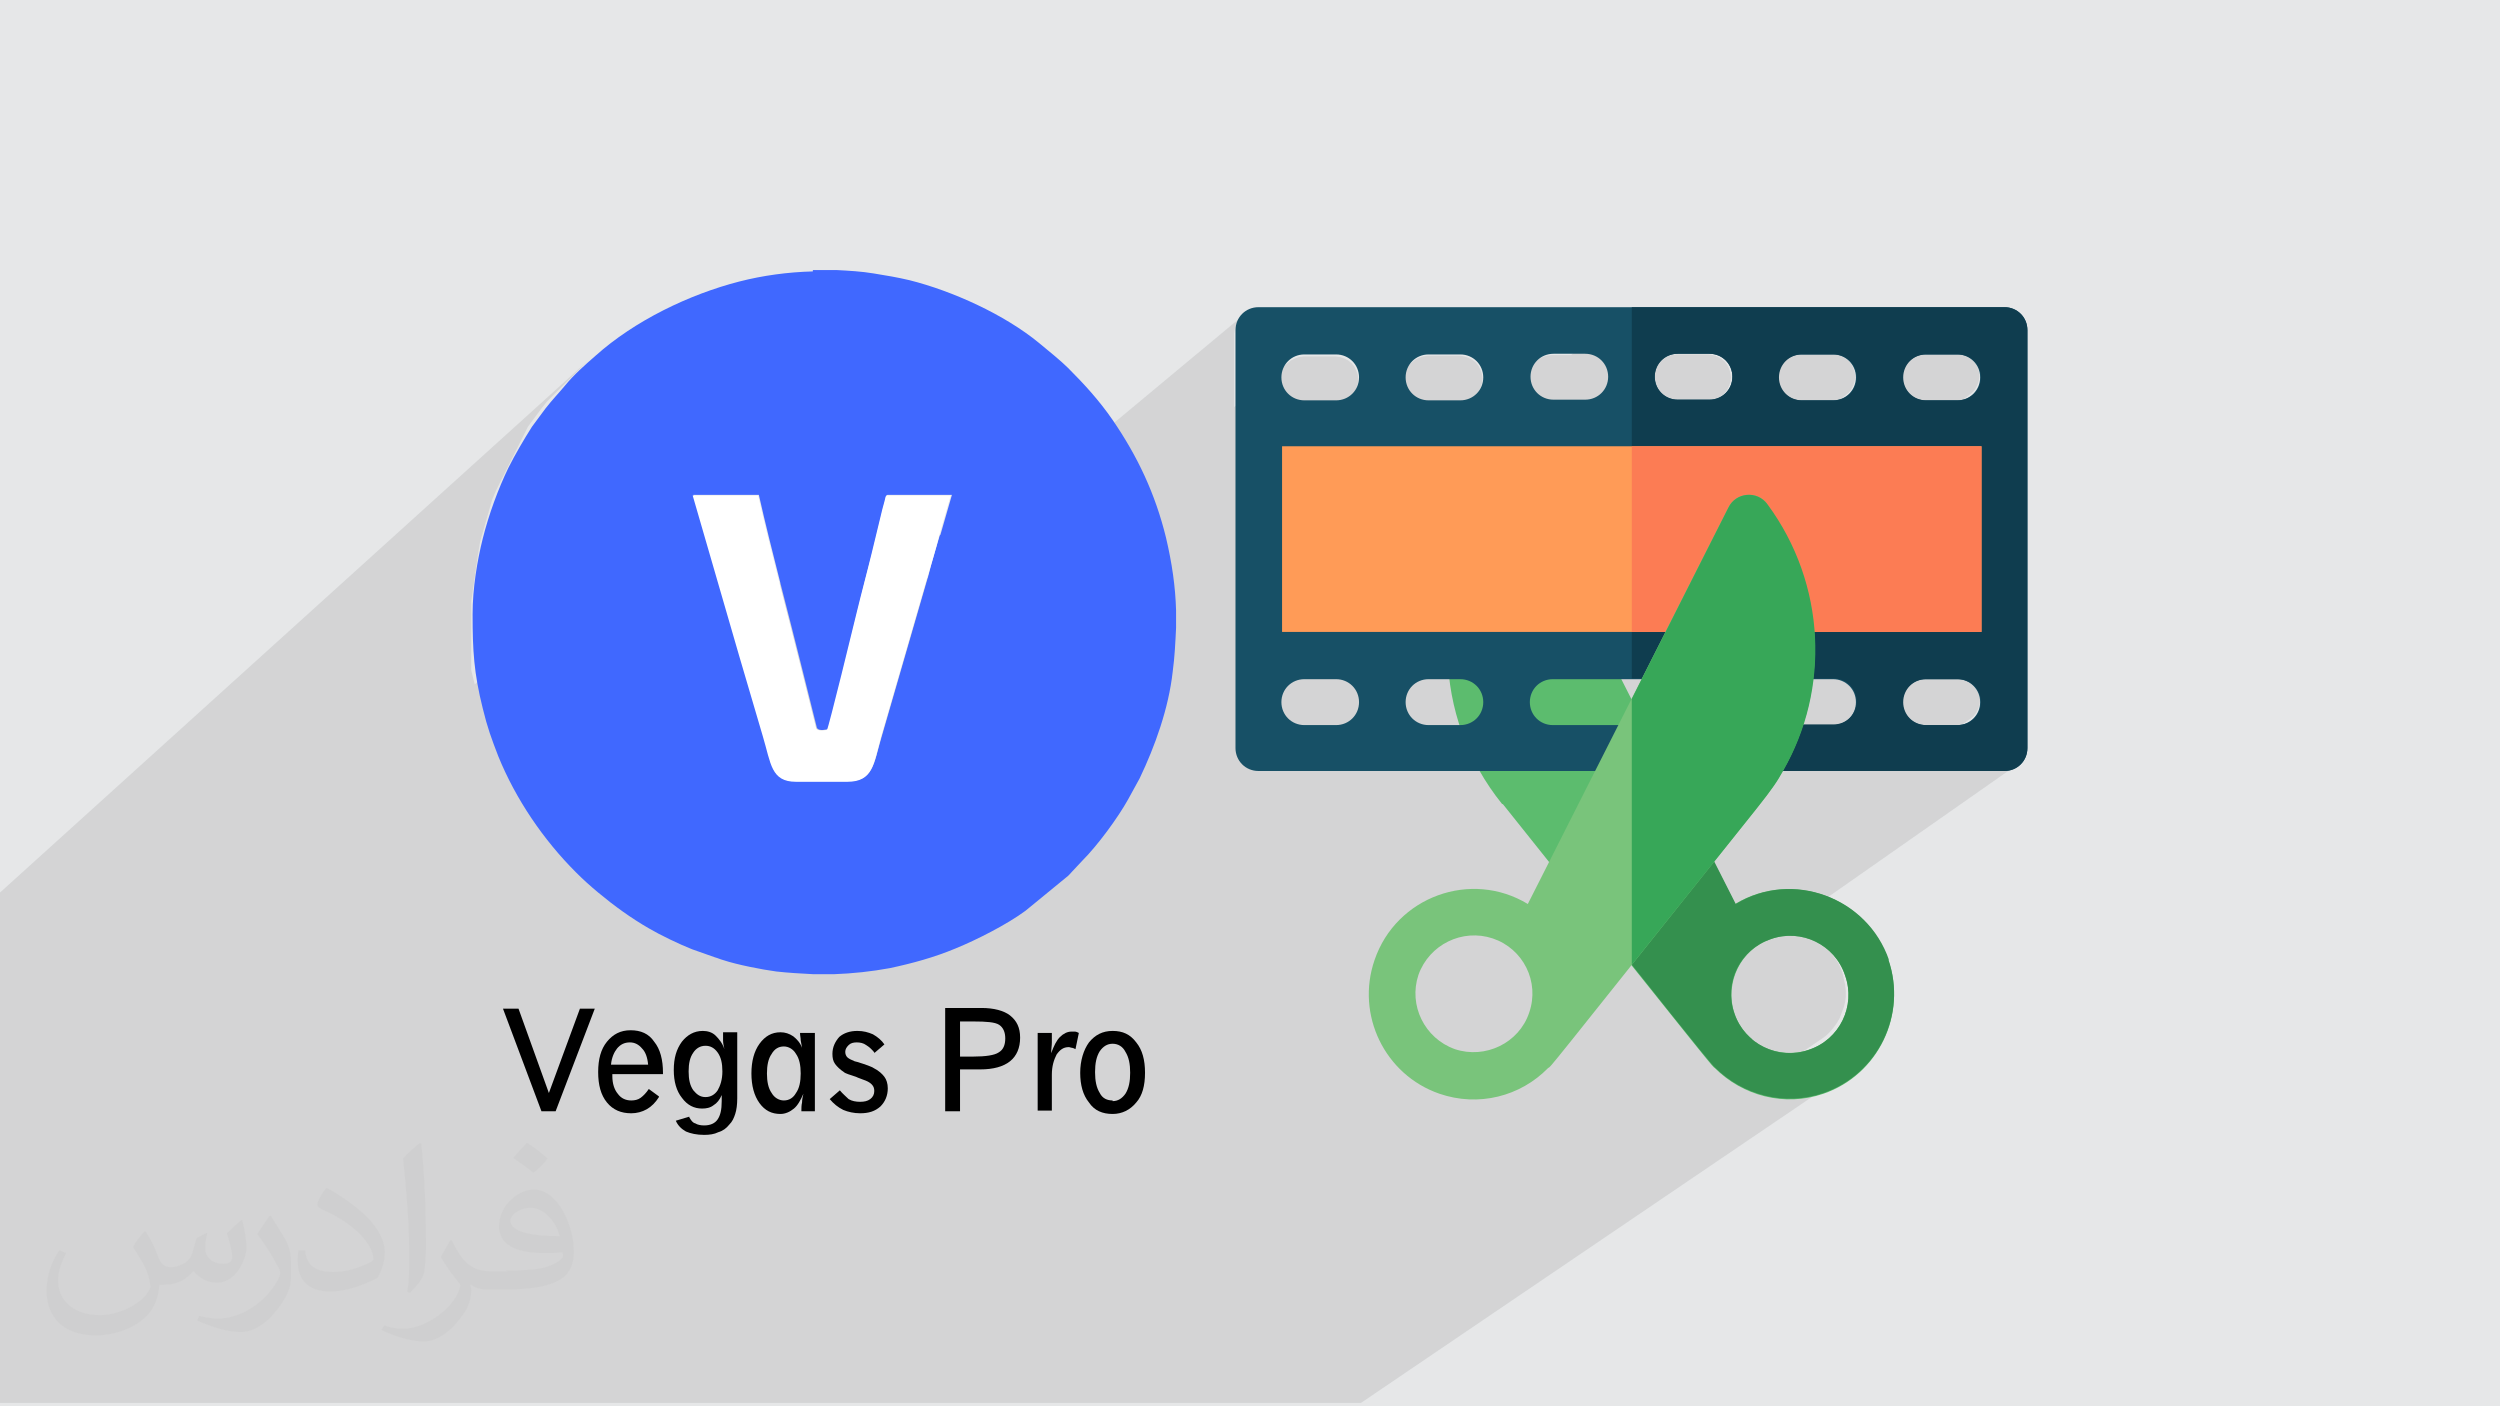
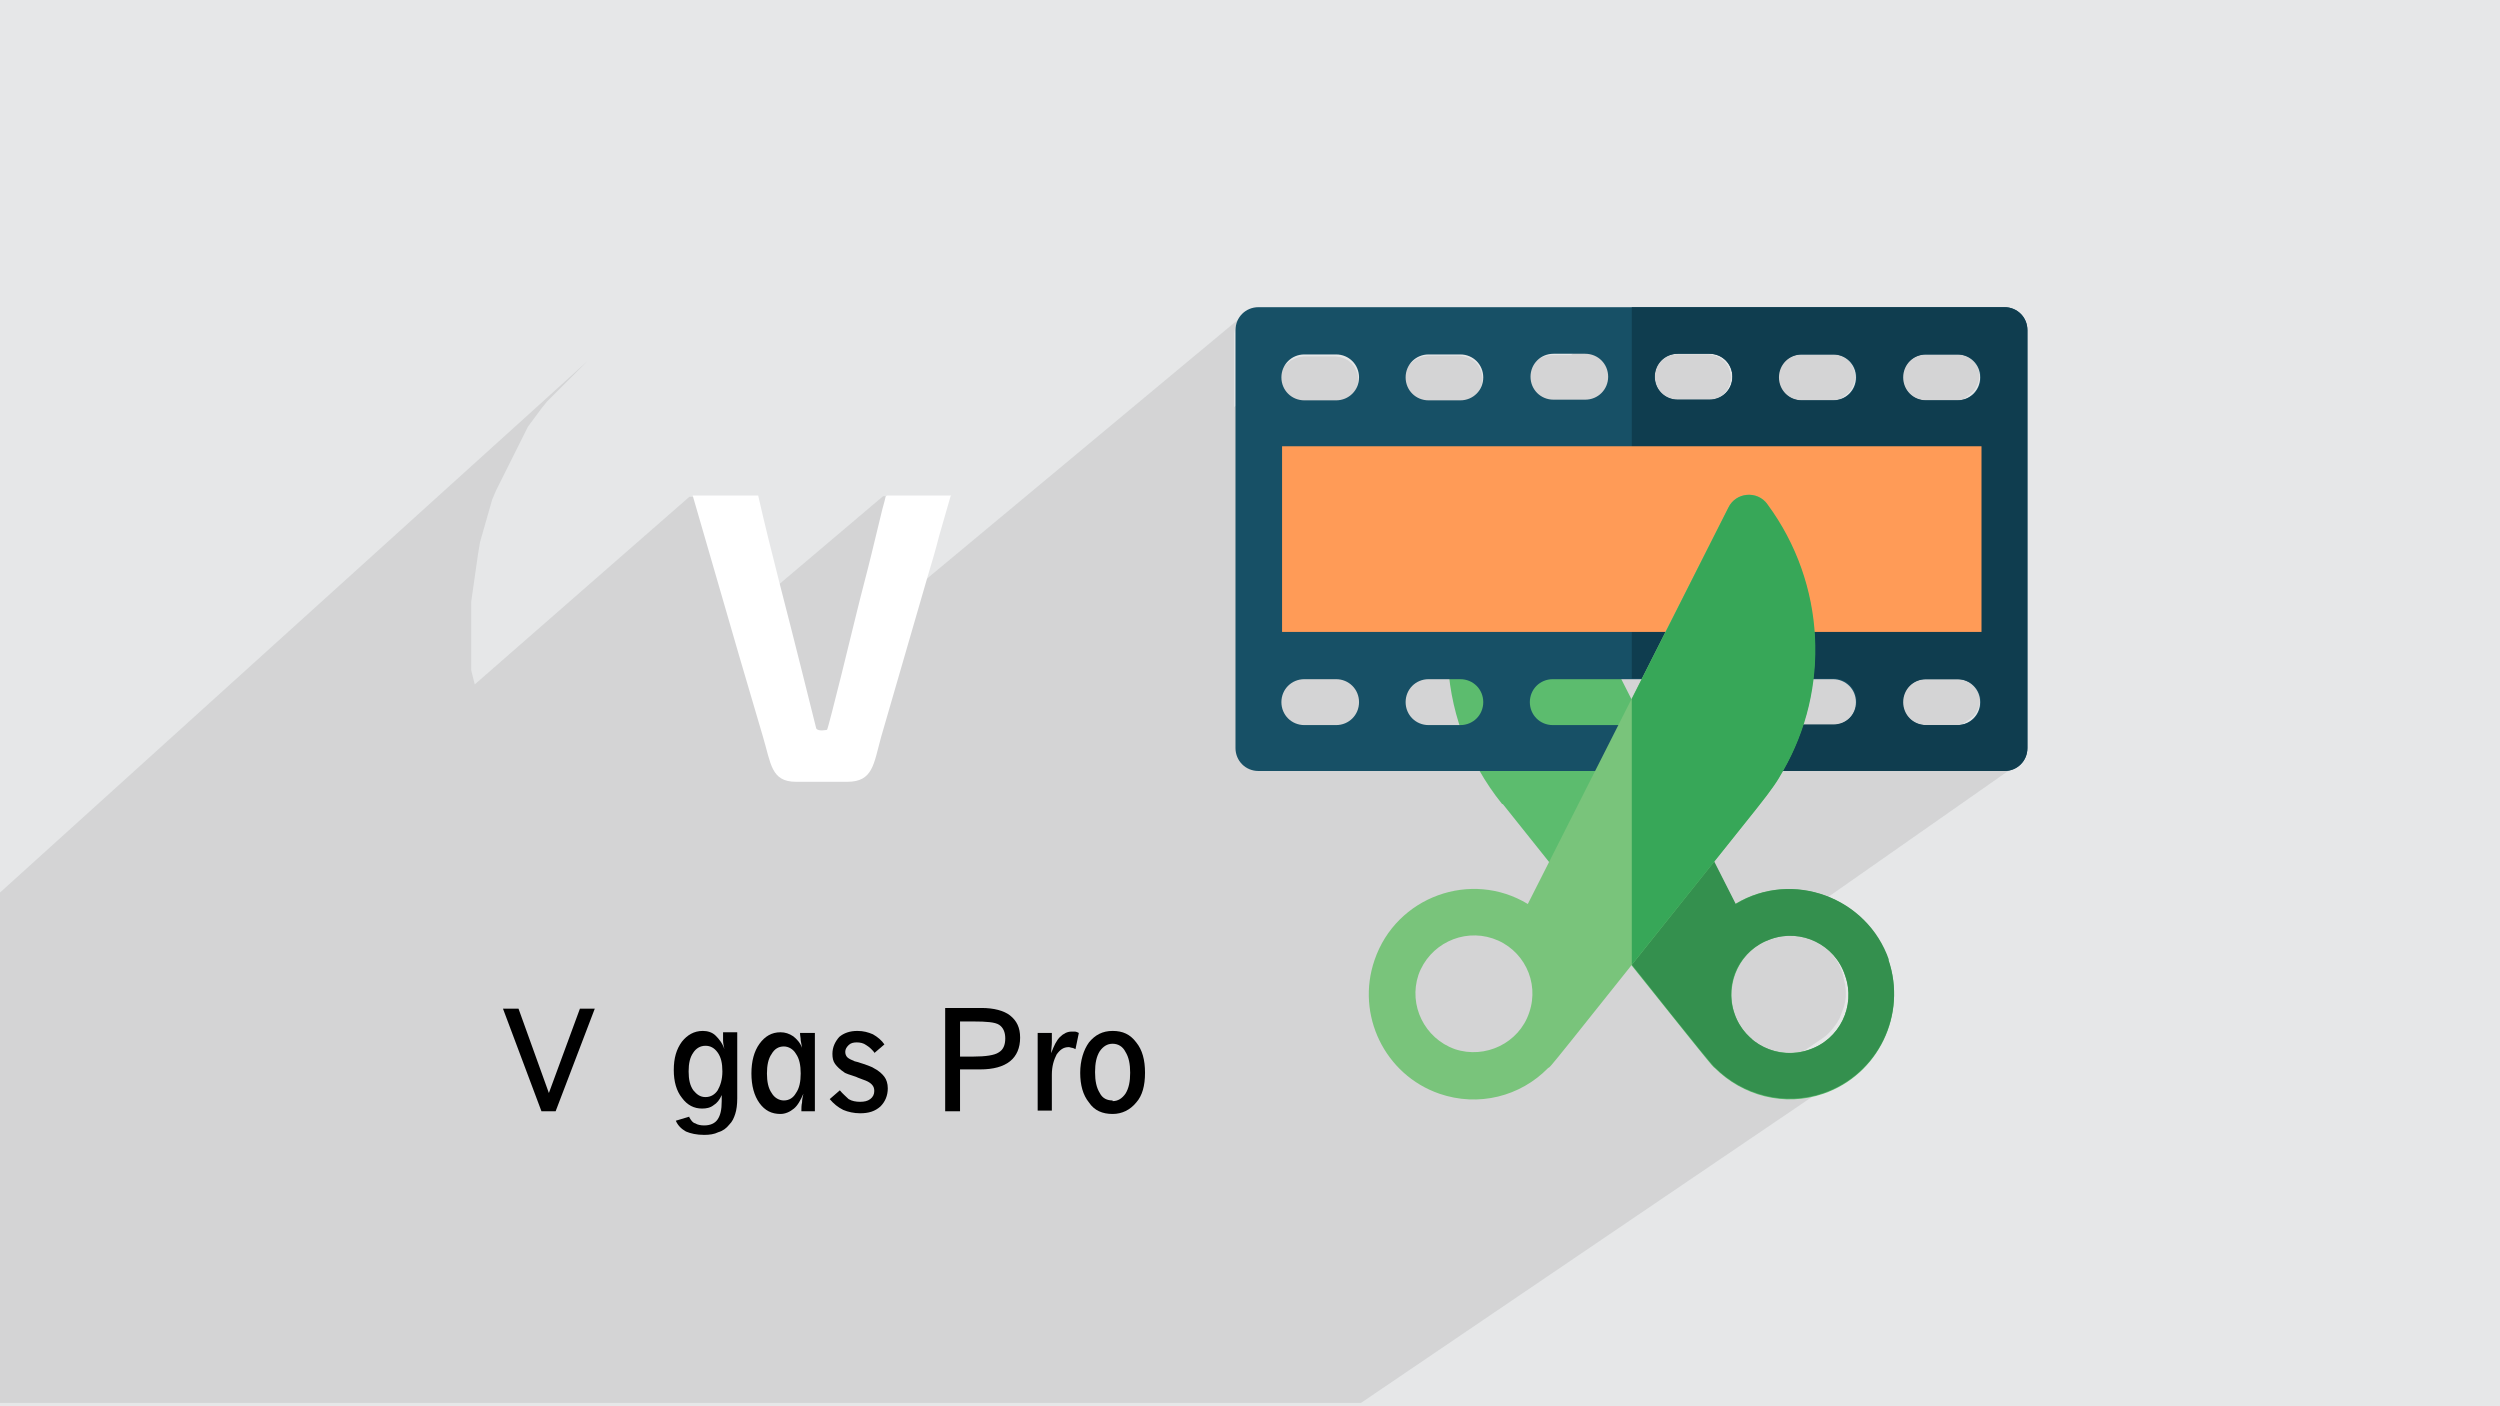
<svg xmlns="http://www.w3.org/2000/svg" xmlns:ns1="http://sodipodi.sourceforge.net/DTD/sodipodi-0.dtd" xmlns:ns2="http://www.inkscape.org/namespaces/inkscape" xml:space="preserve" width="3.703in" height="2.083in" version="1.1" style="shape-rendering:geometricPrecision; text-rendering:geometricPrecision; image-rendering:optimizeQuality; fill-rule:evenodd; clip-rule:evenodd" viewBox="0 0 3703 2083" ns1:role="line" ns1:version="0.32" ns2:version="0.45.1" ns1:docname="ideal_feedback_model.svg" ns2:output_extension="org.inkscape.output.svg.inkscape" enable-background="new 0 0 512 512">
  <defs>
    <style type="text/css">
   
    .fil12 {fill:#79C47B}
    .fil6 {fill:#5CBC6E}
    .fil13 {fill:#37A758}
    .fil7 {fill:#34904E}
    .fil3 {fill:black}
    .fil9 {fill:#0F3D4F}
    .fil8 {fill:#175066}
    .fil4 {fill:#4068FF}
    .fil0 {fill:#E6E7E8}
    .fil11 {fill:#FC7C54}
    .fil10 {fill:#FF9B57}
    .fil5 {fill:white}
    .fil2 {fill:#373435;fill-opacity:0.031}
    .fil1 {fill:#373435;fill-opacity:0.102}
   
  </style>
  </defs>
  <g id="Layer_x0020_1">
    <polygon class="fil0" points="0,0 3703,0 3703,2083 0,2083 " />
-     <path class="fil1" d="M2969 455l0 0zm-2969 870l0 -3 870 -787 -3 3 -3 3 -3 3 -3 3 -3 3 -3 3 -3 3 -3 3 -3 3 -3 3 -3 3 -3 3 -4 4 -4 4 -4 4 -4 4 -4 4 -4 4 -4 5 -4 5 -20 27 -2 4 -2 4 -2 4 -2 4 -2 4 -2 4 -2 4 -2 4 -2 4 -2 4 -2 4 -2 4 -2 4 -2 4 -2 4 -2 4 -3 6 -3 6 -3 6 -3 6 -3 6 -3 7 -3 7 -2 7 -2 7 -2 7 -2 7 -2 7 -2 7 -2 7 -2 7 -2 7 -1 6 -1 6 -1 6 -1 7 -1 7 -1 7 -1 7 -1 7 -1 7 -1 7 -1 7 -1 7 -1 7 0 7 0 7 0 7 0 5 0 5 0 5 0 5 0 5 0 4 0 4 0 4 0 4 0 4 0 4 0 4 0 4 0 4 0 4 0 4 0 4 0 4 0 4 1 4 1 4 1 4 1 4 1 4 0 1 318 -278 97 0 2 8 2 8 2 8 2 8 2 8 2 8 2 8 2 8 2 8 2 8 2 8 2 8 2 8 2 8 2 8 2 8 1 4 157 -133 1 0 1 0 95 0 -17 59 -1 4 -1 4 -1 4 -1 4 -1 4 -1 4 -1 4 -1 4 -1 4 -1 4 -1 4 -1 4 -1 4 -1 4 -1 4 -1 4 0 0 466 -388 -4 5 -3 6 -2 6 -1 7 0 109 84 -69 6 -3 6 -2 7 -1 47 0 7 1 6 2 6 3 5 4 4 5 3 6 2 6 1 7 -1 7 -2 6 -3 6 -4 5 -5 4 -92 75 28 0 163 -132 6 -3 6 -2 7 -1 47 0 7 1 6 2 6 3 5 4 4 5 3 6 2 6 1 7 -1 7 -2 6 -3 6 -4 5 -5 4 -94 75 27 0 165 -132 6 -3 6 -2 7 -1 29 0 87 -69 0 113 50 -39 6 -3 6 -2 7 -1 47 0 7 1 6 2 6 3 5 4 4 5 3 6 2 6 1 7 -1 7 -2 6 -3 6 -4 5 -5 4 -97 75 25 0 171 -132 0 0 6 -3 6 -2 7 -1 47 0 7 1 6 2 6 3 5 4 4 5 3 6 2 6 1 7 -1 7 -2 6 -3 6 -4 5 -5 4 -98 75 24 0 173 -132 6 -3 6 -2 7 -1 0 0 47 0 7 1 6 2 6 3 5 4 4 5 3 6 0 0 2 6 1 7 -1 7 -2 6 -3 6 -4 5 -5 4 -99 75 115 0 0 275 -286 206 3 0 183 -132 6 -3 6 -2 7 -1 47 0 7 1 6 2 6 3 5 4 4 5 3 6 2 6 1 7 -1 7 -2 6 -3 6 -4 5 -5 4 0 0 -105 75 5 0 14 0 11 0 22 0 5 0 25 0 5 0 20 0 12 0 8 0 15 0 9 0 3 0 7 -1 0 0 6 -2 0 0 6 -3 0 0 -360 252 2 -1 9 -2 9 -1 8 0 8 1 8 2 8 3 8 3 7 4 7 5 6 5 6 6 5 7 5 7 4 8 3 8 2 9 2 9 1 9 0 8 -1 8 -2 8 -3 8 -3 8 -4 7 -5 7 -5 6 -6 6 -7 5 -109 74 1 0 0 0 5 2 0 0 4 1 1 0 4 1 1 0 3 1 2 1 1 0 4 1 5 1 0 0 0 0 5 1 5 1 0 0 0 0 5 0 0 0 5 0 5 0 5 0 5 0 5 -1 5 -1 5 -1 0 0 5 -1 0 0 5 -1 0 0 5 -2 0 0 5 -2 0 0 7 -3 0 0 7 -3 0 0 7 -3 0 0 7 -4 7 -4 0 0 0 0 -709 481 0 0 -9 0 0 0 -106 0 -5 0 -93 0 0 0 -6 0 -77 0 -93 0 0 0 -3 0 -5 0 0 0 -1 0 -43 0 -4 0 0 0 -85 0 0 0 -6 0 0 0 -10 0 -1 0 -6 0 -5 0 -20 0 -8 0 -44 0 -29 0 -12 0 -10 0 0 0 -3 0 -15 0 0 0 -21 0 0 0 -49 0 -17 0 -6 0 0 0 -35 0 -63 0 0 0 -43 0 -18 0 -14 0 -8 0 -10 0 -3 0 -16 0 -4 0 -13 0 0 0 0 0 -1 0 -35 0 -1 0 -9 0 -11 0 -1 0 -13 0 -8 0 -7 0 0 0 0 0 -19 0 -10 0 -3 0 -2 0 -8 0 -6 0 -6 0 0 0 -8 0 -2 0 -16 0 -1 0 -1 0 -4 0 -2 0 -15 0 -2 0 -1 0 -13 0 -3 0 -5 0 -1 0 0 0 -5 0 -4 0 0 0 -1 0 -16 0 -3 0 0 0 -3 0 0 0 -6 0 -9 0 -1 0 -11 0 -15 0 -4 0 -12 0 -1 0 -9 0 -1 0 -2 0 -9 0 -2 0 -5 0 -1 0 -1 0 -6 0 -13 0 -3 0 -5 0 -4 0 -2 0 -4 0 -1 0 -2 0 -1 0 -1 0 0 0 -14 0 -1 0 0 0 -2 0 -3 0 0 0 -5 0 -4 0 0 0 0 0 -8 0 -1 0 -3 0 -1 0 -4 0 -5 0 0 0 0 0 -2 0 -6 0 -2 0 -3 0 -2 0 -2 0 -4 0 -10 0 -4 0 0 0 0 0 -3 0 -2 0 0 0 0 0 -5 0 -6 0 -2 0 -9 0 -1 0 -8 0 -2 0 -3 0 -2 0 -3 0 -4 0 -3 0 -1 0 0 0 -5 0 0 0 -2 0 -3 0 -1 0 0 0 0 0 -1 0 -1 0 -1 0 -3 0 -2 0 0 0 -1 0 -6 0 -2 0 -3 0 -2 0 -18 0 -1 0 -3 0 -1 0 -8 0 -10 0 -16 0 -2 0 -1 0 -2 0 -7 0 -6 0 0 0 -8 0 -5 0 -1 0 -2 0 0 0 -1 0 -6 0 0 0 -2 0 -22 0 -3 0 -4 0 -1 0 -2 0 0 0 -4 0 -19 0 -15 0 -2 0 -1 0 -12 0 -9 0 -6 0 -5 0 -3 0 -9 0 -9 0 -7 0 -2 0 -2 0 0 0 -39 0 -4 0 -6 0 -24 0 -7 0 -10 0 -3 0 -1 0 -15 0 -27 0 0 0 -16 0 -24 0 -15 0 -6 0 -4 0 -17 0 -7 0 0 -8 0 -23 0 -25 0 -16 0 -12 0 -2 0 0 0 -13 0 -17 0 -9 0 -39 0 -12 0 -12 0 -33 0 -7 0 -5 0 0 0 -97 0 -48 0 -37 0 -39 0 -102 0 -92 0 -66 0 -27 0 -9 0 -7zm2969 -870l0 0z" />
+     <path class="fil1" d="M2969 455l0 0zm-2969 870l0 -3 870 -787 -3 3 -3 3 -3 3 -3 3 -3 3 -3 3 -3 3 -3 3 -3 3 -3 3 -3 3 -3 3 -4 4 -4 4 -4 4 -4 4 -4 4 -4 4 -4 5 -4 5 -20 27 -2 4 -2 4 -2 4 -2 4 -2 4 -2 4 -2 4 -2 4 -2 4 -2 4 -2 4 -2 4 -2 4 -2 4 -2 4 -2 4 -3 6 -3 6 -3 6 -3 6 -3 6 -3 7 -3 7 -2 7 -2 7 -2 7 -2 7 -2 7 -2 7 -2 7 -2 7 -2 7 -1 6 -1 6 -1 6 -1 7 -1 7 -1 7 -1 7 -1 7 -1 7 -1 7 -1 7 -1 7 -1 7 0 7 0 7 0 7 0 5 0 5 0 5 0 5 0 5 0 4 0 4 0 4 0 4 0 4 0 4 0 4 0 4 0 4 0 4 0 4 0 4 0 4 0 4 1 4 1 4 1 4 1 4 1 4 0 1 318 -278 97 0 2 8 2 8 2 8 2 8 2 8 2 8 2 8 2 8 2 8 2 8 2 8 2 8 2 8 2 8 2 8 2 8 1 4 157 -133 1 0 1 0 95 0 -17 59 -1 4 -1 4 -1 4 -1 4 -1 4 -1 4 -1 4 -1 4 -1 4 -1 4 -1 4 -1 4 -1 4 -1 4 -1 4 -1 4 0 0 466 -388 -4 5 -3 6 -2 6 -1 7 0 109 84 -69 6 -3 6 -2 7 -1 47 0 7 1 6 2 6 3 5 4 4 5 3 6 2 6 1 7 -1 7 -2 6 -3 6 -4 5 -5 4 -92 75 28 0 163 -132 6 -3 6 -2 7 -1 47 0 7 1 6 2 6 3 5 4 4 5 3 6 2 6 1 7 -1 7 -2 6 -3 6 -4 5 -5 4 -94 75 27 0 165 -132 6 -3 6 -2 7 -1 29 0 87 -69 0 113 50 -39 6 -3 6 -2 7 -1 47 0 7 1 6 2 6 3 5 4 4 5 3 6 2 6 1 7 -1 7 -2 6 -3 6 -4 5 -5 4 -97 75 25 0 171 -132 0 0 6 -3 6 -2 7 -1 47 0 7 1 6 2 6 3 5 4 4 5 3 6 2 6 1 7 -1 7 -2 6 -3 6 -4 5 -5 4 -98 75 24 0 173 -132 6 -3 6 -2 7 -1 0 0 47 0 7 1 6 2 6 3 5 4 4 5 3 6 0 0 2 6 1 7 -1 7 -2 6 -3 6 -4 5 -5 4 -99 75 115 0 0 275 -286 206 3 0 183 -132 6 -3 6 -2 7 -1 47 0 7 1 6 2 6 3 5 4 4 5 3 6 2 6 1 7 -1 7 -2 6 -3 6 -4 5 -5 4 0 0 -105 75 5 0 14 0 11 0 22 0 5 0 25 0 5 0 20 0 12 0 8 0 15 0 9 0 3 0 7 -1 0 0 6 -2 0 0 6 -3 0 0 -360 252 2 -1 9 -2 9 -1 8 0 8 1 8 2 8 3 8 3 7 4 7 5 6 5 6 6 5 7 5 7 4 8 3 8 2 9 2 9 1 9 0 8 -1 8 -2 8 -3 8 -3 8 -4 7 -5 7 -5 6 -6 6 -7 5 -109 74 1 0 0 0 5 2 0 0 4 1 1 0 4 1 1 0 3 1 2 1 1 0 4 1 5 1 0 0 0 0 5 1 5 1 0 0 0 0 5 0 0 0 5 0 5 0 5 0 5 0 5 -1 5 -1 5 -1 0 0 5 -1 0 0 5 -1 0 0 5 -2 0 0 5 -2 0 0 7 -3 0 0 7 -3 0 0 7 -3 0 0 7 -4 7 -4 0 0 0 0 -709 481 0 0 -9 0 0 0 -106 0 -5 0 -93 0 0 0 -6 0 -77 0 -93 0 0 0 -3 0 -5 0 0 0 -1 0 -43 0 -4 0 0 0 -85 0 0 0 -6 0 0 0 -10 0 -1 0 -6 0 -5 0 -20 0 -8 0 -44 0 -29 0 -12 0 -10 0 0 0 -3 0 -15 0 0 0 -21 0 0 0 -49 0 -17 0 -6 0 0 0 -35 0 -63 0 0 0 -43 0 -18 0 -14 0 -8 0 -10 0 -3 0 -16 0 -4 0 -13 0 0 0 0 0 -1 0 -35 0 -1 0 -9 0 -11 0 -1 0 -13 0 -8 0 -7 0 0 0 0 0 -19 0 -10 0 -3 0 -2 0 -8 0 -6 0 -6 0 0 0 -8 0 -2 0 -16 0 -1 0 -1 0 -4 0 -2 0 -15 0 -2 0 -1 0 -13 0 -3 0 -5 0 -1 0 0 0 -5 0 -4 0 0 0 -1 0 -16 0 -3 0 0 0 -3 0 0 0 -6 0 -9 0 -1 0 -11 0 -15 0 -4 0 -12 0 -1 0 -9 0 -1 0 -2 0 -9 0 -2 0 -5 0 -1 0 -1 0 -6 0 -13 0 -3 0 -5 0 -4 0 -2 0 -4 0 -1 0 -2 0 -1 0 -1 0 0 0 -14 0 -1 0 0 0 -2 0 -3 0 0 0 -5 0 -4 0 0 0 0 0 -8 0 -1 0 -3 0 -1 0 -4 0 -5 0 0 0 0 0 -2 0 -6 0 -2 0 -3 0 -2 0 -2 0 -4 0 -10 0 -4 0 0 0 0 0 -3 0 -2 0 0 0 0 0 -5 0 -6 0 -2 0 -9 0 -1 0 -8 0 -2 0 -3 0 -2 0 -3 0 -4 0 -3 0 -1 0 0 0 -5 0 0 0 -2 0 -3 0 -1 0 0 0 0 0 -1 0 -1 0 -1 0 -3 0 -2 0 0 0 -1 0 -6 0 -2 0 -3 0 -2 0 -18 0 -1 0 -3 0 -1 0 -8 0 -10 0 -16 0 -2 0 -1 0 -2 0 -7 0 -6 0 0 0 -8 0 -5 0 -1 0 -2 0 0 0 -1 0 -6 0 0 0 -2 0 -22 0 -3 0 -4 0 -1 0 -2 0 0 0 -4 0 -19 0 -15 0 -2 0 -1 0 -12 0 -9 0 -6 0 -5 0 -3 0 -9 0 -9 0 -7 0 -2 0 -2 0 0 0 -39 0 -4 0 -6 0 -24 0 -7 0 -10 0 -3 0 -1 0 -15 0 -27 0 0 0 -16 0 -24 0 -15 0 -6 0 -4 0 -17 0 -7 0 0 -8 0 -23 0 -25 0 -16 0 -12 0 -2 0 0 0 -13 0 -17 0 -9 0 -39 0 -12 0 -12 0 -33 0 -7 0 -5 0 0 0 -97 0 -48 0 -37 0 -39 0 -102 0 -92 0 -66 0 -27 0 -9 0 -7zm2969 -870z" />
    <ns1:namedview id="base" pagecolor="#ffffff" bordercolor="#666666" borderopacity="1.0" gridtolerance="10.9" guidetolerance="10" objecttolerance="10" ns2:pageopacity="0.0" ns2:pageshadow="2" ns2:zoom="2.8284272" ns2:cx="388.67342" ns2:cy="148.56549" ns2:document-units="px" ns2:current-layer="layer1" ns2:window-width="960" ns2:window-height="698" ns2:window-x="251" ns2:window-y="264" gridspacingx="4px" gridspacingy="4px" gridempspacing="10" showguides="false" showgrid="true" ns2:grid-points="true" />
-     <path class="fil2" d="M217 1826c7,11 12,21 16,32 3,7 5,19 21,19 5,0 11,-2 17,-5 7,-3 12,-9 14,-17l6 -21 15 -8 1 1c-2,8 -3,15 -3,21 0,18 15,24 27,24 7,0 13,-3 13,-10 0,-8 -4,-23 -8,-35 7,-7 14,-14 22,-20l1 1c4,15 6,30 6,40 0,10 -4,20 -8,27 -7,14 -20,25 -36,25 -12,0 -25,-6 -34,-17l-1 0c-9,11 -22,20 -43,20l-7 0c-1,14 -4,24 -9,33 -13,25 -50,42 -85,42 -49,0 -73,-28 -73,-66 0,-23 8,-45 19,-60l10 4c-7,14 -12,27 -12,40 0,35 29,52 62,52 31,0 68,-20 75,-42 -3,-25 -12,-36 -26,-59 4,-8 10,-15 17,-23l1 0 2 2 0 0 0 0 0 0 0 0 0 0zm564 -133c10,6 20,14 30,23 -6,8 -12,15 -21,21 -10,-8 -20,-15 -30,-22 7,-8 14,-15 20,-22l1 0 0 0zm5 96c-17,0 -30,11 -30,19 0,17 33,23 73,23 -5,-20 -22,-42 -43,-42zm-37 93c22,0 41,-1 55,-4 16,-4 30,-12 30,-18 0,-2 0,-3 -1,-5 -9,1 -19,1 -29,1 -29,0 -52,-7 -61,-23 -2,-5 -4,-10 -4,-15 0,-16 7,-32 19,-42 10,-9 21,-14 33,-14 20,0 37,17 48,42 6,14 11,30 11,51 0,14 -4,25 -12,34 -16,15 -45,21 -90,21l-20 0 0 0 -5 0c-11,0 -19,-2 -25,-7l-1 0c0,3 1,5 1,8 0,10 -3,23 -10,33 -20,30 -42,43 -60,43 -19,0 -42,-7 -63,-17l4 -7c7,3 16,5 29,5 34,0 78,-33 84,-64 -1,-3 -4,-6 -7,-10 -10,-12 -16,-22 -22,-32 5,-10 10,-18 14,-25l2 0c14,29 28,46 57,46l5 0 0 0 21 0 -3 -1 0 0 0 0 0 0 0 0 0 0zm-146 31c3,-14 3,-29 3,-43l0 -21c0,-39 -5,-96 -9,-133 7,-8 17,-17 25,-23l2 1c5,47 7,101 7,151 0,13 -1,26 -2,35 -1,12 -8,21 -22,35l-3 -1 -1 -1 0 0 0 0 0 0 0 0 0 0zm-151 -62c1,18 10,33 41,33 20,0 36,-5 55,-14 3,-2 5,-3 5,-5 0,-12 -9,-27 -24,-41 -14,-13 -34,-25 -51,-32 -6,-3 -8,-5 -8,-8 0,-5 7,-17 13,-24l2 0c20,11 43,27 60,44 15,16 25,33 25,51 0,13 -4,26 -11,38 -22,11 -46,20 -70,20 -29,0 -48,-14 -48,-45 0,-3 0,-9 1,-16l10 0 0 -1 0 0 0 0 0 0 0 0 0 0zm-52 -52l18 29c7,11 13,22 13,41l0 24c0,19 -12,39 -32,60 -15,14 -29,20 -42,20 -19,0 -40,-6 -65,-17l3 -7c8,2 17,4 28,4 36,0 72,-26 89,-58 2,-4 3,-7 3,-9 0,-4 -2,-8 -4,-11 -9,-17 -19,-33 -30,-47 6,-9 12,-18 18,-27l2 0 -1 -2 0 0 0 0 0 0 0 0 0 0z" />
    <g id="_2735964398848">
      <g>
        <g id="_1653066222128">
          <polygon class="fil3" points="823,1646 802,1646 745,1494 768,1494 813,1619 859,1494 881,1494 823,1646 " />
-           <path class="fil3" d="M976 1625c-5,8 -11,14 -18,18 -7,4 -15,6 -23,6 -15,0 -27,-5 -36,-16 -9,-11 -13,-26 -13,-45 0,-19 4,-34 13,-45 9,-11 20,-17 35,-17 15,0 27,5 35,17 9,11 13,27 13,46l0 2 -75 0 0 3c0,11 3,20 8,26 5,7 12,10 20,10 5,0 10,-1 14,-4 4,-3 8,-7 12,-13l15 11 0 0zm-70 -48l54 0c-1,-11 -4,-19 -9,-24 -5,-6 -11,-9 -18,-9 -8,0 -14,3 -19,9 -4,5 -8,13 -9,24l0 0z" />
          <path class="fil3" d="M1021 1655c3,5 5,8 9,9 3,2 8,3 13,3 9,0 16,-3 20,-9 4,-6 6,-14 6,-27 0,-2 0,-4 0,-8 0,0 0,-1 0,-1 -3,7 -7,12 -12,15 -5,4 -11,5 -17,5 -12,0 -22,-5 -30,-16 -8,-10 -12,-24 -12,-41 0,-18 4,-31 12,-42 8,-10 18,-16 31,-16 7,0 14,2 19,7 5,5 10,11 13,20 -1,-4 -2,-9 -2,-13 0,-4 0,-8 0,-12l21 0 0 98c0,9 -1,17 -3,23 -2,6 -4,11 -9,16 -4,5 -9,9 -16,11 -6,3 -13,4 -21,4 -11,0 -20,-2 -27,-5 -7,-4 -12,-9 -15,-16l20 -6 0 0zm24 -30c8,0 14,-4 18,-10 4,-7 7,-16 7,-28 0,-12 -2,-21 -7,-28 -5,-7 -11,-10 -18,-10 -8,0 -14,4 -18,10 -5,7 -7,16 -7,28 0,12 2,21 7,28 5,6 10,10 18,10l0 0z" />
          <path class="fil3" d="M1187 1646c0,-4 0,-9 1,-13 0,-4 1,-9 2,-13 -4,9 -8,17 -14,22 -6,5 -13,8 -20,8 -13,0 -23,-5 -31,-16 -8,-11 -12,-26 -12,-44 0,-18 4,-33 12,-44 8,-11 18,-17 31,-17 7,0 13,2 19,6 5,4 10,9 13,17 -1,-4 -1,-7 -2,-11 0,-4 -1,-7 -1,-11l22 0 0 116 -20 0 0 0 0 0zm-26 -16c8,0 14,-4 18,-11 5,-7 7,-17 7,-29 0,-12 -2,-22 -7,-29 -4,-7 -11,-11 -18,-11 -8,0 -14,4 -18,11 -5,7 -7,17 -7,29 0,12 2,22 7,29 4,7 11,11 18,11z" />
          <path class="fil3" d="M1296 1560c-4,-5 -8,-9 -13,-12 -4,-3 -9,-4 -14,-4 -5,0 -9,1 -12,4 -3,3 -5,6 -5,10 0,3 1,6 3,8 2,2 6,4 11,6l4 1c13,4 21,7 24,9 8,4 13,9 16,13 3,4 5,10 5,17 0,11 -4,20 -11,27 -8,7 -17,10 -30,10 -9,0 -18,-2 -25,-5 -8,-4 -14,-9 -20,-16l15 -13c4,5 9,9 13,13 5,3 11,4 17,4 6,0 11,-1 15,-4 4,-3 6,-7 6,-12 0,-4 -1,-7 -4,-10 -3,-3 -7,-5 -13,-7 -2,-1 -6,-2 -10,-4 -9,-3 -16,-5 -18,-7 -6,-4 -10,-8 -13,-12 -3,-4 -4,-9 -4,-15 0,-10 4,-18 10,-25 7,-6 16,-9 27,-9 9,0 16,2 23,5 7,4 13,9 17,15l-14 12 0 0z" />
          <path class="fil3" d="M1422 1584l0 62 -22 0 0 -153 54 0c18,0 33,4 42,11 10,8 15,18 15,33 0,15 -5,27 -15,35 -10,8 -25,12 -44,12l-30 0 0 0zm0 -19l20 0c18,0 31,-2 37,-6 7,-4 10,-11 10,-21 0,-9 -3,-16 -9,-20 -6,-4 -19,-5 -38,-5l-20 0 0 52 0 0z" />
          <path class="fil3" d="M1537 1646l0 -116 21 0c0,4 0,9 0,14 0,5 -1,10 -1,16 4,-11 8,-19 13,-24 5,-5 11,-8 17,-8 2,0 3,0 5,0 2,0 4,1 6,2l-5 24c-2,-1 -4,-2 -5,-2 -2,0 -3,-1 -5,-1 -8,0 -13,4 -18,11 -4,8 -7,17 -7,30l0 53 -21 0 0 0 0 0z" />
          <path class="fil3" d="M1648 1650c-15,0 -27,-5 -35,-17 -9,-11 -13,-26 -13,-44 0,-18 5,-34 13,-45 9,-11 20,-17 35,-17 15,0 26,5 35,17 9,11 13,26 13,45 0,19 -4,34 -13,44 -9,11 -21,17 -35,17zm0 -19c8,0 14,-4 19,-11 5,-8 7,-18 7,-31 0,-13 -2,-23 -7,-31 -4,-8 -11,-12 -19,-12 -8,0 -14,4 -19,11 -5,8 -7,18 -7,31 0,13 2,23 7,31 4,8 11,11 19,11z" />
        </g>
        <g>
-           <path class="fil4" d="M1392 793c-6,20 -12,40 -17,60l-69 238c-12,40 -12,66 -50,66l-76 0c-38,0 -37,-27 -49,-67 -12,-40 -23,-79 -35,-119l-69 -238 97 0c19,84 44,176 65,261l21 84c3,6 16,2 16,2 3,-2 40,-158 44,-174 7,-29 14,-58 22,-87l16 -66c1,-4 2,-7 3,-11 2,-7 1,-9 4,-9l95 0 -17 59zm-188 -393l35 0c19,1 37,2 55,5 19,3 36,6 53,10 64,16 141,51 192,93 12,10 32,26 43,37 24,24 46,48 66,77 37,54 63,109 79,174 9,38 14,73 15,108l0 26c-1,21 -2,43 -5,65 -6,54 -26,110 -49,158l-17 31c-15,27 -45,68 -68,91l-15 16c-3,3 -5,6 -8,8l-61 50c-27,20 -72,43 -104,56 -31,13 -64,22 -97,29 -27,5 -55,8 -83,9l-30 0c-19,-1 -37,-2 -55,-4 -22,-3 -58,-10 -79,-17 -4,-1 -8,-3 -12,-4l-34 -12c-20,-8 -47,-21 -64,-31 -26,-15 -51,-33 -75,-53 -12,-10 -22,-19 -33,-30 -48,-48 -89,-108 -115,-172 -10,-26 -16,-42 -23,-71 -13,-52 -15,-85 -15,-139 0,-39 7,-80 15,-112 9,-36 23,-74 38,-105 10,-20 23,-42 35,-61l20 -27c11,-14 19,-22 29,-34 13,-16 29,-30 45,-44 58,-52 139,-91 213,-110 35,-9 72,-14 109,-15z" />
          <path class="fil5" d="M1409 734l-95 0c-3,1 -2,2 -4,9 -1,4 -2,7 -3,11l-16 66c-7,29 -15,58 -22,87 -4,17 -42,172 -44,174 0,0 -13,3 -16,-2l-21 -84c-21,-85 -46,-177 -65,-261l-97 0 69 238c12,40 23,79 35,119 12,40 12,67 49,67l76 0c38,0 39,-26 50,-66l69 -238c6,-20 12,-40 17,-60l17 -59z" />
        </g>
      </g>
      <path class="fil6" d="M2226 1191c328,411 309,387 314,391 41,41 103,58 161,38 81,-28 124,-117 96,-198 -32,-93 -143,-134 -227,-83l-297 -587c-11,-23 -43,-26 -58,-5 -98,133 -94,315 10,444zm369 348c-51,-43 -35,-126 28,-148 45,-16 95,8 110,54 16,45 -8,95 -54,110 -30,10 -62,3 -85,-16l0 0z" />
      <path class="fil7" d="M2798 1422c-32,-93 -143,-134 -227,-83 -58,-114 -154,-304 -154,-304l0 394 0 0c2,2 117,148 123,152 41,41 103,58 161,38 81,-28 124,-117 96,-198zm-119 133c-45,16 -95,-9 -110,-54 -16,-46 9,-95 54,-110 45,-16 95,8 110,54 16,45 -8,95 -54,110l0 0z" />
      <path class="fil8" d="M2969 455l-1105 0c-19,0 -34,15 -34,34l0 619c0,19 15,34 34,34 0,0 1104,0 1105,0 19,0 34,-15 34,-34l0 -619c0,-19 -15,-34 -34,-34l0 0zm-484 69l47 0c19,0 34,15 34,34 0,19 -15,34 -34,34l-47 0c-19,0 -34,-15 -34,-34 0,-19 15,-34 34,-34l0 0zm-184 0l47 0c19,0 34,15 34,34 0,19 -15,34 -34,34l-47 0c-19,0 -34,-15 -34,-34 0,-19 15,-34 34,-34l0 0zm-322 550l-47 0c-19,0 -34,-15 -34,-34 0,-19 15,-34 34,-34l47 0c19,0 34,15 34,34 0,19 -15,34 -34,34l0 0zm0 -481l-47 0c-19,0 -34,-15 -34,-34 0,-19 15,-34 34,-34l47 0c19,0 34,15 34,34 0,19 -15,34 -34,34l0 0zm184 481l-47 0c-19,0 -34,-15 -34,-34 0,-19 15,-34 34,-34l47 0c19,0 34,15 34,34 0,19 -15,34 -34,34zm0 -481l-47 0c-19,0 -34,-15 -34,-34 0,-19 15,-34 34,-34l47 0c19,0 34,15 34,34 0,19 -15,34 -34,34l0 0zm552 481c-10,0 -420,0 -415,0 -19,0 -34,-15 -34,-34 0,-19 15,-34 34,-34l415 0c19,0 34,15 34,34 0,19 -15,34 -34,34l0 0zm0 -481l-47 0c-19,0 -34,-15 -34,-34 0,-19 15,-34 34,-34l47 0c19,0 34,15 34,34 0,19 -15,34 -34,34l0 0zm184 481l-47 0c-19,0 -34,-15 -34,-34 0,-19 15,-34 34,-34l47 0c19,0 34,15 34,34 0,19 -15,34 -34,34l0 0zm0 -481l-47 0c-19,0 -34,-15 -34,-34 0,-19 15,-34 34,-34l47 0c19,0 34,15 34,34 0,19 -15,34 -34,34l0 0z" />
      <path class="fil9" d="M2969 455l-552 0 0 550 299 0c19,0 34,15 34,34 0,19 -15,34 -34,34 -149,0 -219,0 -299,0l0 69c284,0 161,0 552,0 19,0 34,-15 34,-34l0 -619c0,-19 -15,-34 -34,-34l0 0zm-484 69l47 0c19,0 34,15 34,34 0,19 -15,34 -34,34l-47 0c-19,0 -34,-15 -34,-34 0,-19 15,-34 34,-34l0 0zm231 69l-47 0c-19,0 -34,-15 -34,-34 0,-19 15,-34 34,-34l47 0c19,0 34,15 34,34 0,19 -15,34 -34,34l0 0zm184 481l-47 0c-19,0 -34,-15 -34,-34 0,-19 15,-34 34,-34l47 0c19,0 34,15 34,34 0,19 -15,34 -34,34zm0 -481l-47 0c-19,0 -34,-15 -34,-34 0,-19 15,-34 34,-34l47 0c19,0 34,15 34,34 0,19 -15,34 -34,34l0 0z" />
      <polygon class="fil10" points="1899,661 2935,661 2935,936 1899,936 " />
-       <polygon class="fil11" points="2417,661 2935,661 2935,936 2417,936 " />
      <path class="fil12" d="M2618 747c-15,-21 -47,-18 -58,5l-297 587c-84,-51 -195,-11 -227,83 -28,81 15,170 96,198 58,20 120,4 161,-38 6,-4 -14,20 314,-391 104,-128 109,-311 10,-444zm-463 807c-45,-16 -69,-65 -54,-110 16,-45 65,-69 110,-54 45,15 70,64 54,110 -15,45 -65,69 -110,54l0 0z" />
      <path class="fil13" d="M2618 747c-15,-21 -47,-18 -58,5 0,0 -143,283 -143,283l0 0 0 394c209,-262 206,-255 224,-287 70,-121 64,-277 -23,-395z" />
    </g>
  </g>
</svg>